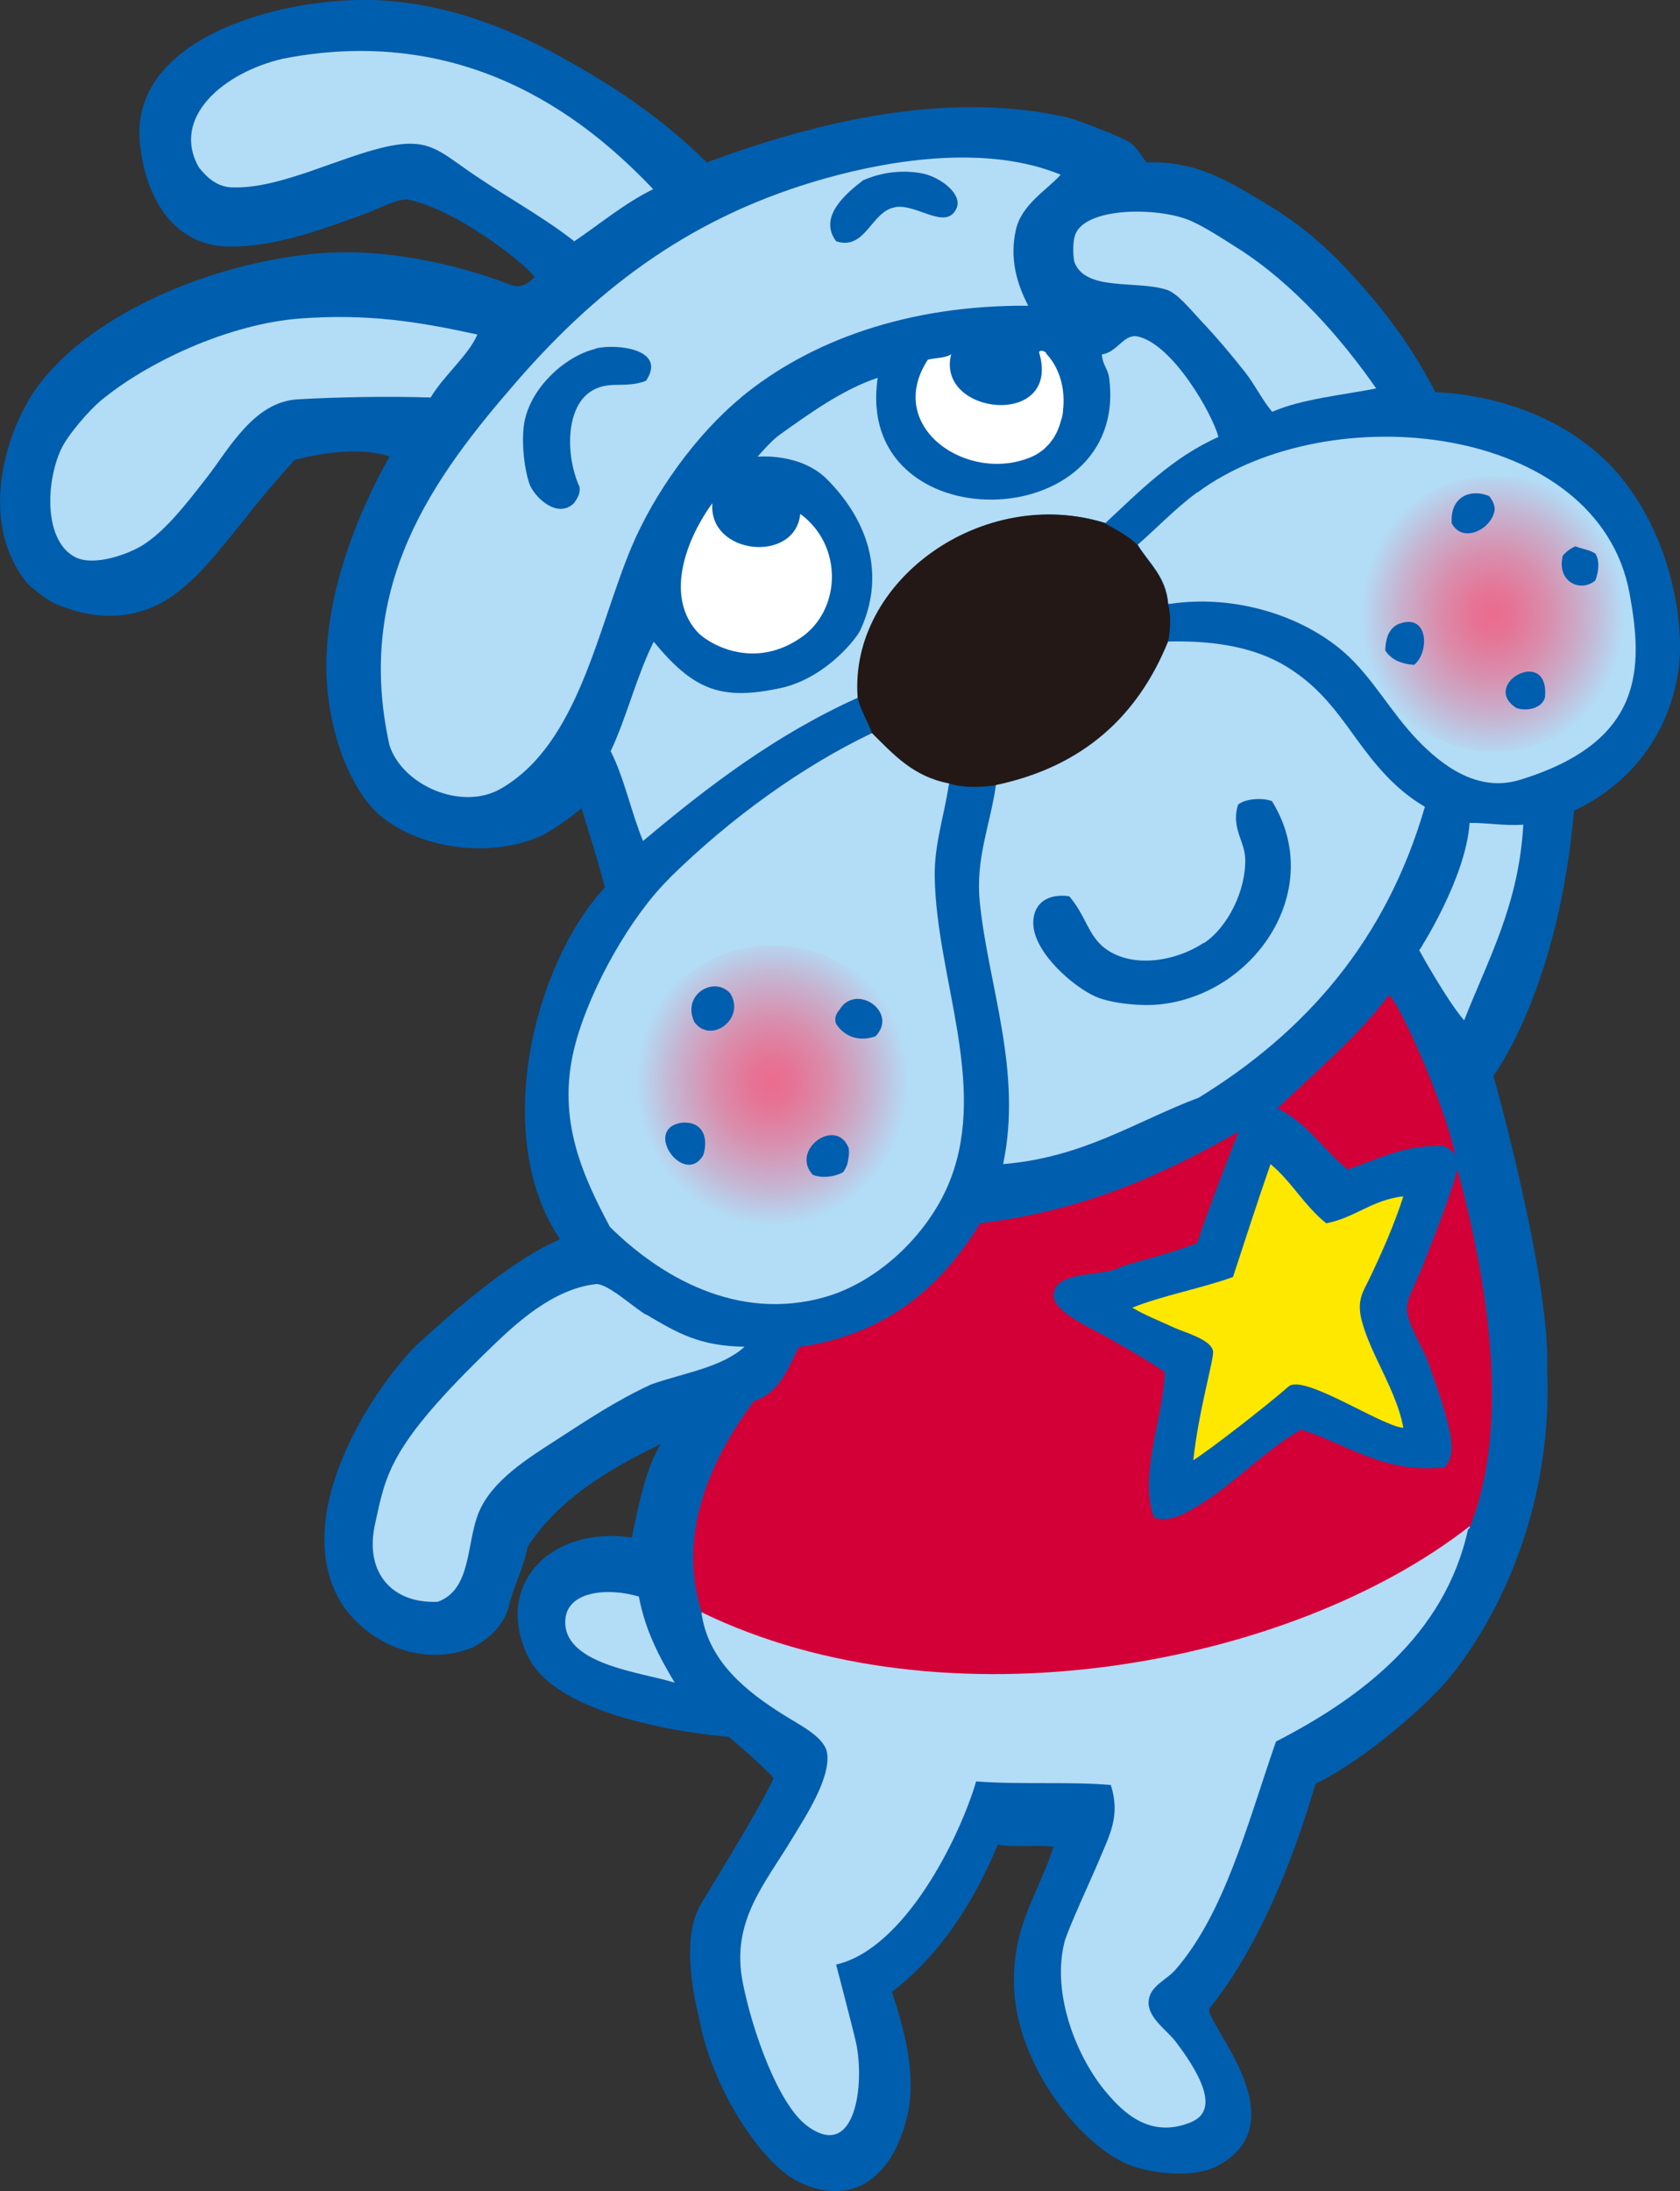
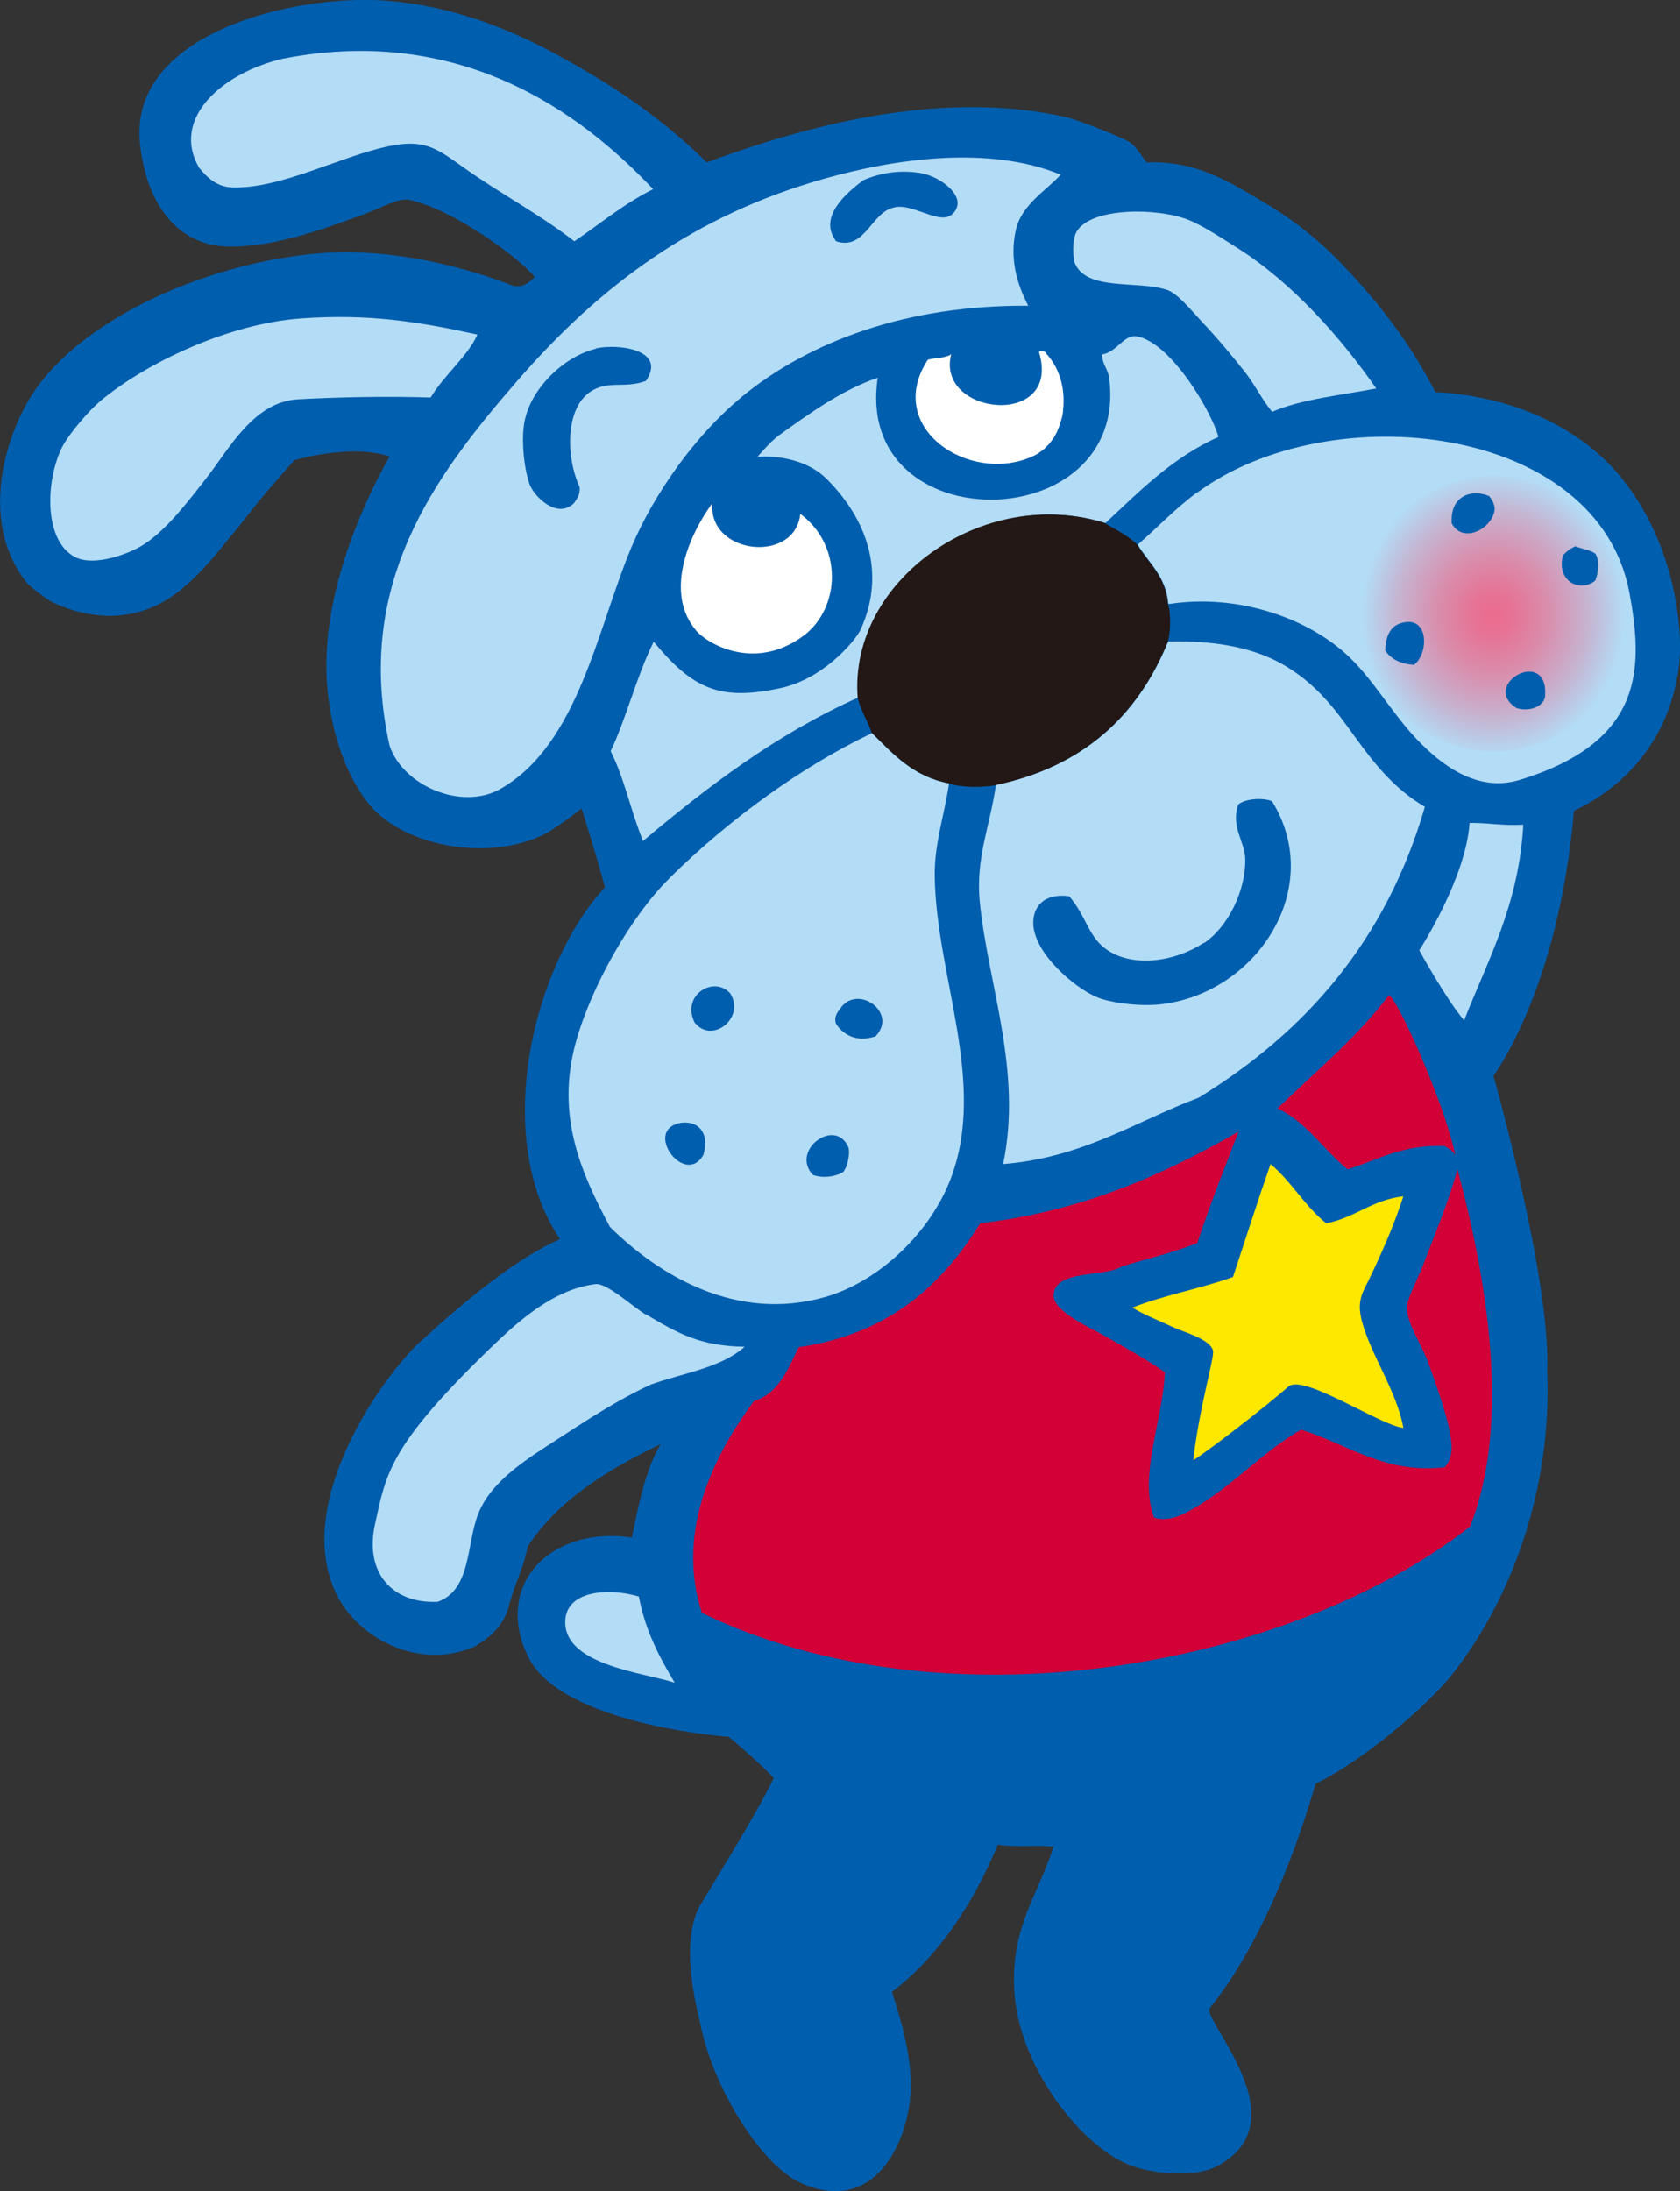
<svg xmlns="http://www.w3.org/2000/svg" xmlns:xlink="http://www.w3.org/1999/xlink" id="_レイヤー_2" data-name="レイヤー 2" viewBox="0 0 92.85 121.04">
  <rect x="0" y="0" width="92.85" height="121.04" fill="#333333" stroke="none" />
  <defs>
    <style>
      .cls-1 {
        fill: #d20037;
      }

      .cls-2 {
        fill: #b3dcf6;
      }

      .cls-3 {
        fill: url(#radial-gradient-2);
      }

      .cls-3, .cls-4 {
        fill-rule: evenodd;
      }

      .cls-5 {
        fill: #fff;
      }

      .cls-6 {
        fill: #005eae;
      }

      .cls-7 {
        fill: #ffe800;
      }

      .cls-8 {
        fill: #231815;
      }

      .cls-4 {
        fill: url(#radial-gradient);
      }
    </style>
    <radialGradient id="radial-gradient" cx="79.29" cy="50.64" fx="79.29" fy="50.64" r="7.73" gradientTransform="translate(-34.23 7.6) scale(.97 1.03)" gradientUnits="userSpaceOnUse">
      <stop offset="0" stop-color="#eb6b8d" />
      <stop offset=".15" stop-color="#e67395" />
      <stop offset=".41" stop-color="#da8cab" />
      <stop offset=".72" stop-color="#c6b3d0" />
      <stop offset="1" stop-color="#b3dcf6" />
    </radialGradient>
    <radialGradient id="radial-gradient-2" cx="170.67" cy="28.97" fx="170.67" fy="28.97" r="7.73" gradientTransform="translate(-77.92 4.4) scale(.94 1.02)" xlink:href="#radial-gradient" />
  </defs>
  <g id="line">
    <g>
      <path class="cls-6" d="M92.82,36.48c.17-1.67-.21-6.46-3.27-10.16-2.29-2.78-6.07-4.45-10.22-4.66-1.12-2.16-2.35-3.9-3.87-5.65-1.77-2.04-3.3-3.47-5.65-4.86-2.02-1.2-3.73-2.27-6.45-2.18-.28-.38-.56-.86-.89-1.09-.43-.3-2.92-1.26-3.47-1.39-7.11-1.63-14.73.56-19.94,2.48-2.34-2.31-4.86-4.05-7.74-5.65C28.55,1.76,25.16.3,21.22.03c-5.08-.34-14.06,1.83-13.49,7.84.31,3.21,1.96,5.69,4.86,5.75,2.62.06,5.43-1.03,7.54-1.79.78-.28,1.9-.92,2.48-.79,2.59.56,6.24,3.36,6.94,4.26-.52.55-.93.58-1.3.45-.37-.14-5.47-2.23-10.8-1.74-5.93.55-12.48,3.4-15.37,7.34-1.69,2.3-3.37,7.35-.61,10.83.18.23,1.18.99,1.48,1.12,1.87.85,3.93,1.05,5.88.05,1.34-.69,2.55-2.03,3.47-3.17.44-.55.9-1.07,1.29-1.59.85-1.13,2.68-3.17,2.68-3.17,0,0,3.11-.93,5.26-.2-1.73,3.05-3.74,7.89-3.47,12.4.15,2.44.92,5.02,2.28,6.74,1.84,2.34,6.45,3.27,9.62,1.79.8-.38,2.18-1.49,2.18-1.49,0,0,.91,2.86,1.29,4.36-3.98,4.32-6.28,13.81-2.48,19.44-3.34,1.44-7.5,5.5-7.93,5.85-2.45,2.46-6.83,9.15-4.36,13.89,1.17,2.25,4.41,4.1,7.54,2.78.69-.41,1.5-.97,1.88-2.08.31-1.33.79-2.03,1.09-3.47,1.72-2.61,4.42-4.24,7.34-5.65-.84,1.41-1.2,3.3-1.59,5.16-4.42-.66-7.66,2.54-5.75,6.55,1.81,3.81,11.11,4.46,11.11,4.46,0,0,1.67,1.39,2.48,2.28-.84,1.82-3.77,6.51-4.07,7.04-1.2,2.17-.08,6.03,0,6.45.59,3.15,2.83,7.05,4.96,8.53.63.44,1.55.75,2.28.79,2.53.16,3.83-2.23,4.26-4.36.45-2.21-.24-4.61-.89-6.64,2.63-2.03,4.47-4.85,5.85-8.13.98.15,2.03,0,3.08.1-.86,2.7-2.32,4.35-2.18,7.84.18,4.34,3.82,8.88,6.55,9.82,1.27.44,3.48.63,4.66,0,4.7-2.48-.87-8.13-.4-8.73,3.54-4.41,5.4-10.92,5.85-12.4,2.57-1.23,6.25-4.35,7.64-6.15,3.23-4.18,5.43-10.17,5.16-16.66.21-5.05-2.97-16.3-2.97-16.3,0,0,3.6-4.74,4.45-14.64.76-.37,5.23-2.41,5.84-8.29Z" />
      <path class="cls-2" d="M36.1,10.45c-3.24-3.4-9.91-9.26-20.45-7.21-3.31.76-6.23,3.27-4.65,6.02.49.61,1.04,1.06,1.79,1.09,2.69.12,6.03-1.73,8.73-2.28,1.92-.39,2.6.12,3.97,1.09,2.19,1.57,4.32,2.66,6.25,4.17,1.44-.97,2.74-2.08,4.36-2.88Z" />
      <path class="cls-2" d="M40.96,21.95c3.77-3.11,9.19-5.11,15.87-5.06-.65-1.24-1.03-2.62-.69-4.17.31-1.43,1.73-2.22,2.48-3.07-3.98-1.64-9.17-.87-12.99.2-7.22,2.02-12.44,5.89-17.06,11.21-4.61,5.3-9.01,11.27-7.04,20.13.74,2.22,4,3.62,6.15,2.38,4.31-2.48,5.33-8.87,7.24-13.39,1.22-2.88,3.49-6.12,6.05-8.23Z" />
      <path class="cls-6" d="M49.48,11.44c1.2-.19,2.78,1.3,3.37.1.41-.84-.97-1.82-1.98-1.98-1.17-.19-2.25,0-3.17.4-.89.69-2.51,2-1.49,3.37,1.64.53,1.94-1.68,3.27-1.88Z" />
      <path class="cls-2" d="M64.46,16c.61.19,1.3,1.06,1.98,1.79.81.85,1.76,1.99,2.38,2.78.56.72.94,1.53,1.49,2.18,1.64-.71,3.79-.91,5.75-1.29-1.92-2.77-4.61-5.82-7.64-7.74-.89-.56-1.96-1.27-2.78-1.59-1.75-.67-5.4-.67-6.15.69-.27.49-.16,1.55-.1,1.69.64,1.59,3.42.97,5.06,1.49Z" />
      <path class="cls-2" d="M26.38,18.48c-3.33-.73-6.06-1.15-9.72-.89-4.01.28-8.57,2.44-11.11,4.56-.61.51-1.8,1.86-2.18,2.68-.86,1.88-.93,5.07.79,5.95,1.04.53,2.96-.17,3.77-.69,1.26-.81,2.4-2.3,3.47-3.67,1.26-1.61,2.61-4.22,5.06-4.36,2.17-.12,4.84-.18,7.34-.1.73-1.22,2.09-2.33,2.58-3.47Z" />
      <path class="cls-2" d="M61.09,28.9c1.9-1.77,3.71-3.63,6.25-4.76-.33-1.28-2.54-5.14-4.46-5.55-.77-.17-1.12.87-1.98.99.03.57.33.79.4,1.29,1.16,8.86-14.15,9.09-12.79,0-1.95.65-3.8,1.99-5.45,3.17-.47.34-1.19,1.19-1.19,1.19,0,0,2.39-.24,3.87,1.28,2.38,2.41,3.17,5.41,1.79,8.34-.32.59-2.08,2.76-4.62,3.21-3.13.63-4.63,0-6.78-2.61-.94,1.87-1.48,4.14-2.38,6.05.76,1.49,1.13,3.37,1.79,4.96,3.59-3.02,7.34-5.88,11.9-7.93-.49-6.45,6.93-11.75,13.69-9.62Z" />
      <path class="cls-6" d="M32.92,19.27c-1.72.4-3.72,2.25-3.97,4.26-.13,1.08.04,2.39.3,3.17.23.7,1.53,2.02,2.48,1.09.16-.26.35-.46.3-.89-.78-1.72-.77-4.35.6-5.26.99-.66,1.88-.15,3.07-.6,1.18-1.74-1.57-2.07-2.78-1.79Z" />
      <path class="cls-5" d="M57.82,19.48c-.06-.04-.13-.07-.19-.1h0s-.05,0-.08,0c0,0-.02,0-.02,0-.02,0-.03,0-.05.02,0,0-.01,0-.02.01-.02.01-.03.03-.03.06,1.25,4.21-5.73,3.5-4.86.1-.31.22-.87.19-1.29.3-2.44,3.74,2.24,6.89,5.75,5.36.13-.06.25-.12.36-.19.04-.03.07-.06.11-.08.07-.05.14-.1.21-.16.04-.04.08-.08.12-.12.05-.05.11-.11.16-.16.04-.05.08-.11.12-.16.04-.05.08-.11.12-.16.04-.07.08-.13.11-.2.03-.05.06-.1.08-.15.04-.08.07-.17.1-.25.02-.04.04-.09.05-.13.03-.1.06-.2.09-.3,0-.03.02-.07.03-.1.03-.11.05-.23.06-.35,0-.02,0-.04,0-.06.02-.13.03-.26.03-.39,0,0,0-.02,0-.03.03-.99-.29-2.01-.98-2.73,0,0,0,0,0,0t0,0Z" />
      <path class="cls-2" d="M66.15,27.21c-1.24.92-2.22,1.97-3.27,2.88.62,1.03,1.56,1.74,1.69,3.27h.1c3.62-.54,7.34.68,9.62,2.68,1.57,1.38,2.57,3.31,4.07,4.86,1.26,1.3,3.25,2.92,5.65,2.18,6.87-2.11,6.81-6.18,6.05-10.31-1.74-9.38-16.6-10.96-23.9-5.55Z" />
      <path class="cls-5" d="M39.37,27.8c-1.29,1.75-2.68,4.95-.89,7.04.48.61,3.16,2.35,5.96.26,2.05-1.58,2.12-5-.21-6.71-.28,2.76-5.09,2.27-4.86-.59Z" />
      <path class="cls-8" d="M61.09,28.9c-6.76-2.13-14.17,3.17-13.69,9.62.17.76.55,1.3.79,1.98,1.18,1.16,2.29,2.41,4.26,2.78.72.24,1.75.23,2.58.1,4.8-1.02,7.84-3.79,9.52-7.93.14-.51.18-1.58,0-2.08-.12-1.53-1.06-2.24-1.69-3.27-.49-.5-1.16-.82-1.79-1.19Z" />
      <path class="cls-2" d="M55.04,43.38c-.32,2.24-1.13,4.02-.89,6.45.46,4.59,2.37,9.34,1.29,14.48,4.45-.37,7.3-2.35,10.81-3.67,5.9-3.62,10.36-8.68,12.5-16.07-1.63-.95-2.73-2.29-3.87-3.87-1.16-1.62-2.11-2.85-3.77-3.87-1.6-.98-3.73-1.46-6.55-1.39-1.68,4.14-4.72,6.92-9.52,7.93ZM66.54,52.1c1.33-.88,2.33-2.93,2.28-4.66-.03-1-.79-1.7-.4-2.98.33-.32,1.33-.42,1.88-.2,2.96,4.78-.81,10.55-6.05,11.21-1.17.15-2.86-.05-3.67-.4-1.24-.54-3.37-2.38-3.47-3.97-.06-1.03.61-1.77,1.98-1.59.92,1.06,1.04,2.17,1.98,2.88,1.5,1.13,3.92.72,5.45-.3Z" />
      <path class="cls-2" d="M81.22,45.46c-.2,3.07-2.78,7.04-2.78,7.04,0,0,1.5,2.73,2.48,3.87,1.32-3.37,3.02-6.37,3.27-10.81-1.1.07-1.94-.11-2.98-.1Z" />
      <path class="cls-1" d="M74.48,64.6c1.68-.53,3.05-1.38,5.36-1.29.23.13.45.28.59.5-.63-2.98-3.23-8.7-3.67-8.83-1.78,2.35-4.05,4.21-6.15,6.25,1.63.78,2.53,2.29,3.87,3.37Z" />
-       <path class="cls-1" d="M78.45,70.35c-.24.62-.67,1.37-.69,1.88-.03.86.83,2.07,1.19,3.08.46,1.3,1.01,2.83,1.19,3.87.1.56.22,1.32-.3,1.88-3.34.38-5.42-1.31-7.93-2.08-2.12,1.21-3.8,3.13-5.95,4.36-.57.33-1.36.76-2.18.5-.86-2.3.49-5.41.6-8.03-.77-.56-1.94-1.22-3.27-1.98-.88-.5-2.91-1.38-2.88-2.28.05-1.45,2.88-.97,3.77-1.59,1.4-.42,2.87-.77,4.17-1.29.68-2.07,1.61-4.41,2.28-6.15-4.1,2.34-8.52,4.37-14.28,5.06-2.14,3.48-5.11,6.13-10.02,6.84-.61,1.21-1.09,2.55-2.48,2.98-2.02,2.73-4.39,7.01-2.88,11.7,13.39,6.51,32.47,3.04,42.45-4.76,2.34-5.83.86-13.97-.69-19.74-.52,1.89-1.32,3.76-2.08,5.75Z" />
+       <path class="cls-1" d="M78.45,70.35c-.24.62-.67,1.37-.69,1.88-.03.86.83,2.07,1.19,3.08.46,1.3,1.01,2.83,1.19,3.87.1.56.22,1.32-.3,1.88-3.34.38-5.42-1.31-7.93-2.08-2.12,1.21-3.8,3.13-5.95,4.36-.57.33-1.36.76-2.18.5-.86-2.3.49-5.41.6-8.03-.77-.56-1.94-1.22-3.27-1.98-.88-.5-2.91-1.38-2.88-2.28.05-1.45,2.88-.97,3.77-1.59,1.4-.42,2.87-.77,4.17-1.29.68-2.07,1.61-4.41,2.28-6.15-4.1,2.34-8.52,4.37-14.28,5.06-2.14,3.48-5.11,6.13-10.02,6.84-.61,1.21-1.09,2.55-2.48,2.98-2.02,2.73-4.39,7.01-2.88,11.7,13.39,6.51,32.47,3.04,42.45-4.76,2.34-5.83.86-13.97-.69-19.74-.52,1.89-1.32,3.76-2.08,5.75" />
      <path class="cls-7" d="M68.13,70.55c-1.77.64-3.82,1-5.55,1.69.68.41,1.4.68,2.28,1.09.61.28,2.03.65,2.18,1.29.09.38-.77,3.14-1.09,6.05.94-.59,4.13-3.07,5.26-4.07.83-.73,5.12,2.18,6.35,2.28-.37-2.04-1.77-3.98-2.28-5.85-.33-1.2.06-1.67.4-2.38.68-1.42,1.39-3.02,1.88-4.56-1.73.19-2.66,1.18-4.26,1.49-1.18-.93-1.92-2.31-3.08-3.27-.72,2.06-1.39,4.16-2.08,6.25Z" />
      <path class="cls-2" d="M35.7,72.63c-.68-.4-2.15-1.76-2.78-1.69-2.36.27-4.39,2.16-5.75,3.47-5.69,5.49-5.83,6.99-6.45,9.82-.58,2.68.98,4.37,3.47,4.26,1.9-.68,1.57-3.28,2.28-4.96.75-1.77,2.72-2.97,4.26-3.97,1.7-1.1,3.33-2.19,5.26-3.08,1.78-.63,3.9-.93,5.16-2.08-2.5-.04-3.71-.76-5.45-1.79Z" />
-       <path class="cls-2" d="M38.77,89.1c.37,2.68,2.47,4.34,4.56,5.65.84.53,2.23,1.2,2.38,2.08.23,1.41-1.29,3.67-1.88,4.66-1.54,2.58-3.45,4.62-2.78,8.03.52,2.65,1.96,6.75,3.57,7.93,2.69,1.98,3.19-2.38,2.68-4.66-.2-.87-1.09-4.26-1.09-4.26,3.78-.86,6.82-6.99,7.74-10.12,2.27.19,5.23,0,7.44.2.56,1.74-.09,2.8-.69,4.26-.32.77-1.72,3.78-1.88,4.46-.71,2.92.74,6.43,2.38,8.33.87,1.01,2.32,2.48,4.55,1.61.9-.35,1.69-1.25-.78-4.49-.48-.63-1.52-1.29-1.49-2.18.04-.89.96-1.18,1.49-1.79,2.73-3.14,3.98-8.09,5.55-12.6,4.58-2.35,9.32-5.83,10.61-11.7,0-.02.15-.11.1-.2-9.98,7.8-29.06,11.27-42.45,4.76Z" />
      <path class="cls-2" d="M31.24,89.69c.09,2.32,4.38,2.72,6.05,3.27-.84-1.41-1.63-2.87-1.98-4.76-1.65-.5-4.14-.36-4.07,1.49Z" />
      <path class="cls-2" d="M36.99,48.53c-2.13,2.1-4.31,5.96-5.16,9.03-1.13,4.07.28,7.22,1.88,10.22,2.73,2.7,7.01,5.27,11.9,3.87,3.03-.87,5.83-3.61,6.94-6.55,2.01-5.3-.8-11.14-.89-16.66-.03-1.81.53-3.38.79-5.16-1.98-.37-3.08-1.61-4.26-2.78-3.77,1.8-7.75,4.62-11.21,8.03Z" />
-       <path class="cls-4" d="M50.43,59.96c0,4.27-3.46,7.73-7.73,7.73s-7.73-3.46-7.73-7.73,3.46-7.73,7.73-7.73,7.73,3.46,7.73,7.73Z" />
      <path class="cls-3" d="M90.09,33.9c0,4.21-3.36,7.61-7.5,7.61s-7.5-3.41-7.5-7.61,3.36-7.61,7.5-7.61,7.5,3.41,7.5,7.61Z" />
      <g>
        <path class="cls-6" d="M40.36,54.88c-.89-1-2.71.07-1.98,1.59.93,1.24,2.84-.21,1.98-1.59Z" />
        <path class="cls-6" d="M46.41,55.77c-.39.42-.2.79-.2.79,0,0,.66,1.2,2.18.69,1.28-1.34-1.07-2.95-1.98-1.49Z" />
        <path class="cls-6" d="M37.68,62.02c-2.21.34.15,3.58,1.19,1.79.32-1.03-.09-1.88-1.19-1.79Z" />
        <path class="cls-6" d="M44.92,64.9c.53.21,1.22.11,1.65-.13.09-.05.26-.41.27-.51.05-.29.12-.53.06-.85-.7-1.73-3.24.12-1.98,1.49Z" />
      </g>
      <g>
        <path class="cls-6" d="M82.61,28.1c-.03-.3-.16-.5-.3-.69-.99-.43-2.13,0-2.08,1.39v.1c.61,1.19,2.3.29,2.38-.79Z" />
        <path class="cls-6" d="M88.16,30.58c-.29-.21-.74-.25-1.09-.4-.28.12-.5.29-.69.5-.38,1.43.95,2.09,1.79,1.39.18-.49.26-1.06,0-1.49Z" />
        <path class="cls-6" d="M77.35,34.45c-.55.21-.77.75-.79,1.49.32.48.85.74,1.59.79.84-.64.84-2.85-.79-2.28Z" />
        <path class="cls-6" d="M83.8,39.11c.62.22,1.46-.01,1.59-.6.25-2.84-3.61-.72-1.59.6Z" />
      </g>
    </g>
  </g>
</svg>